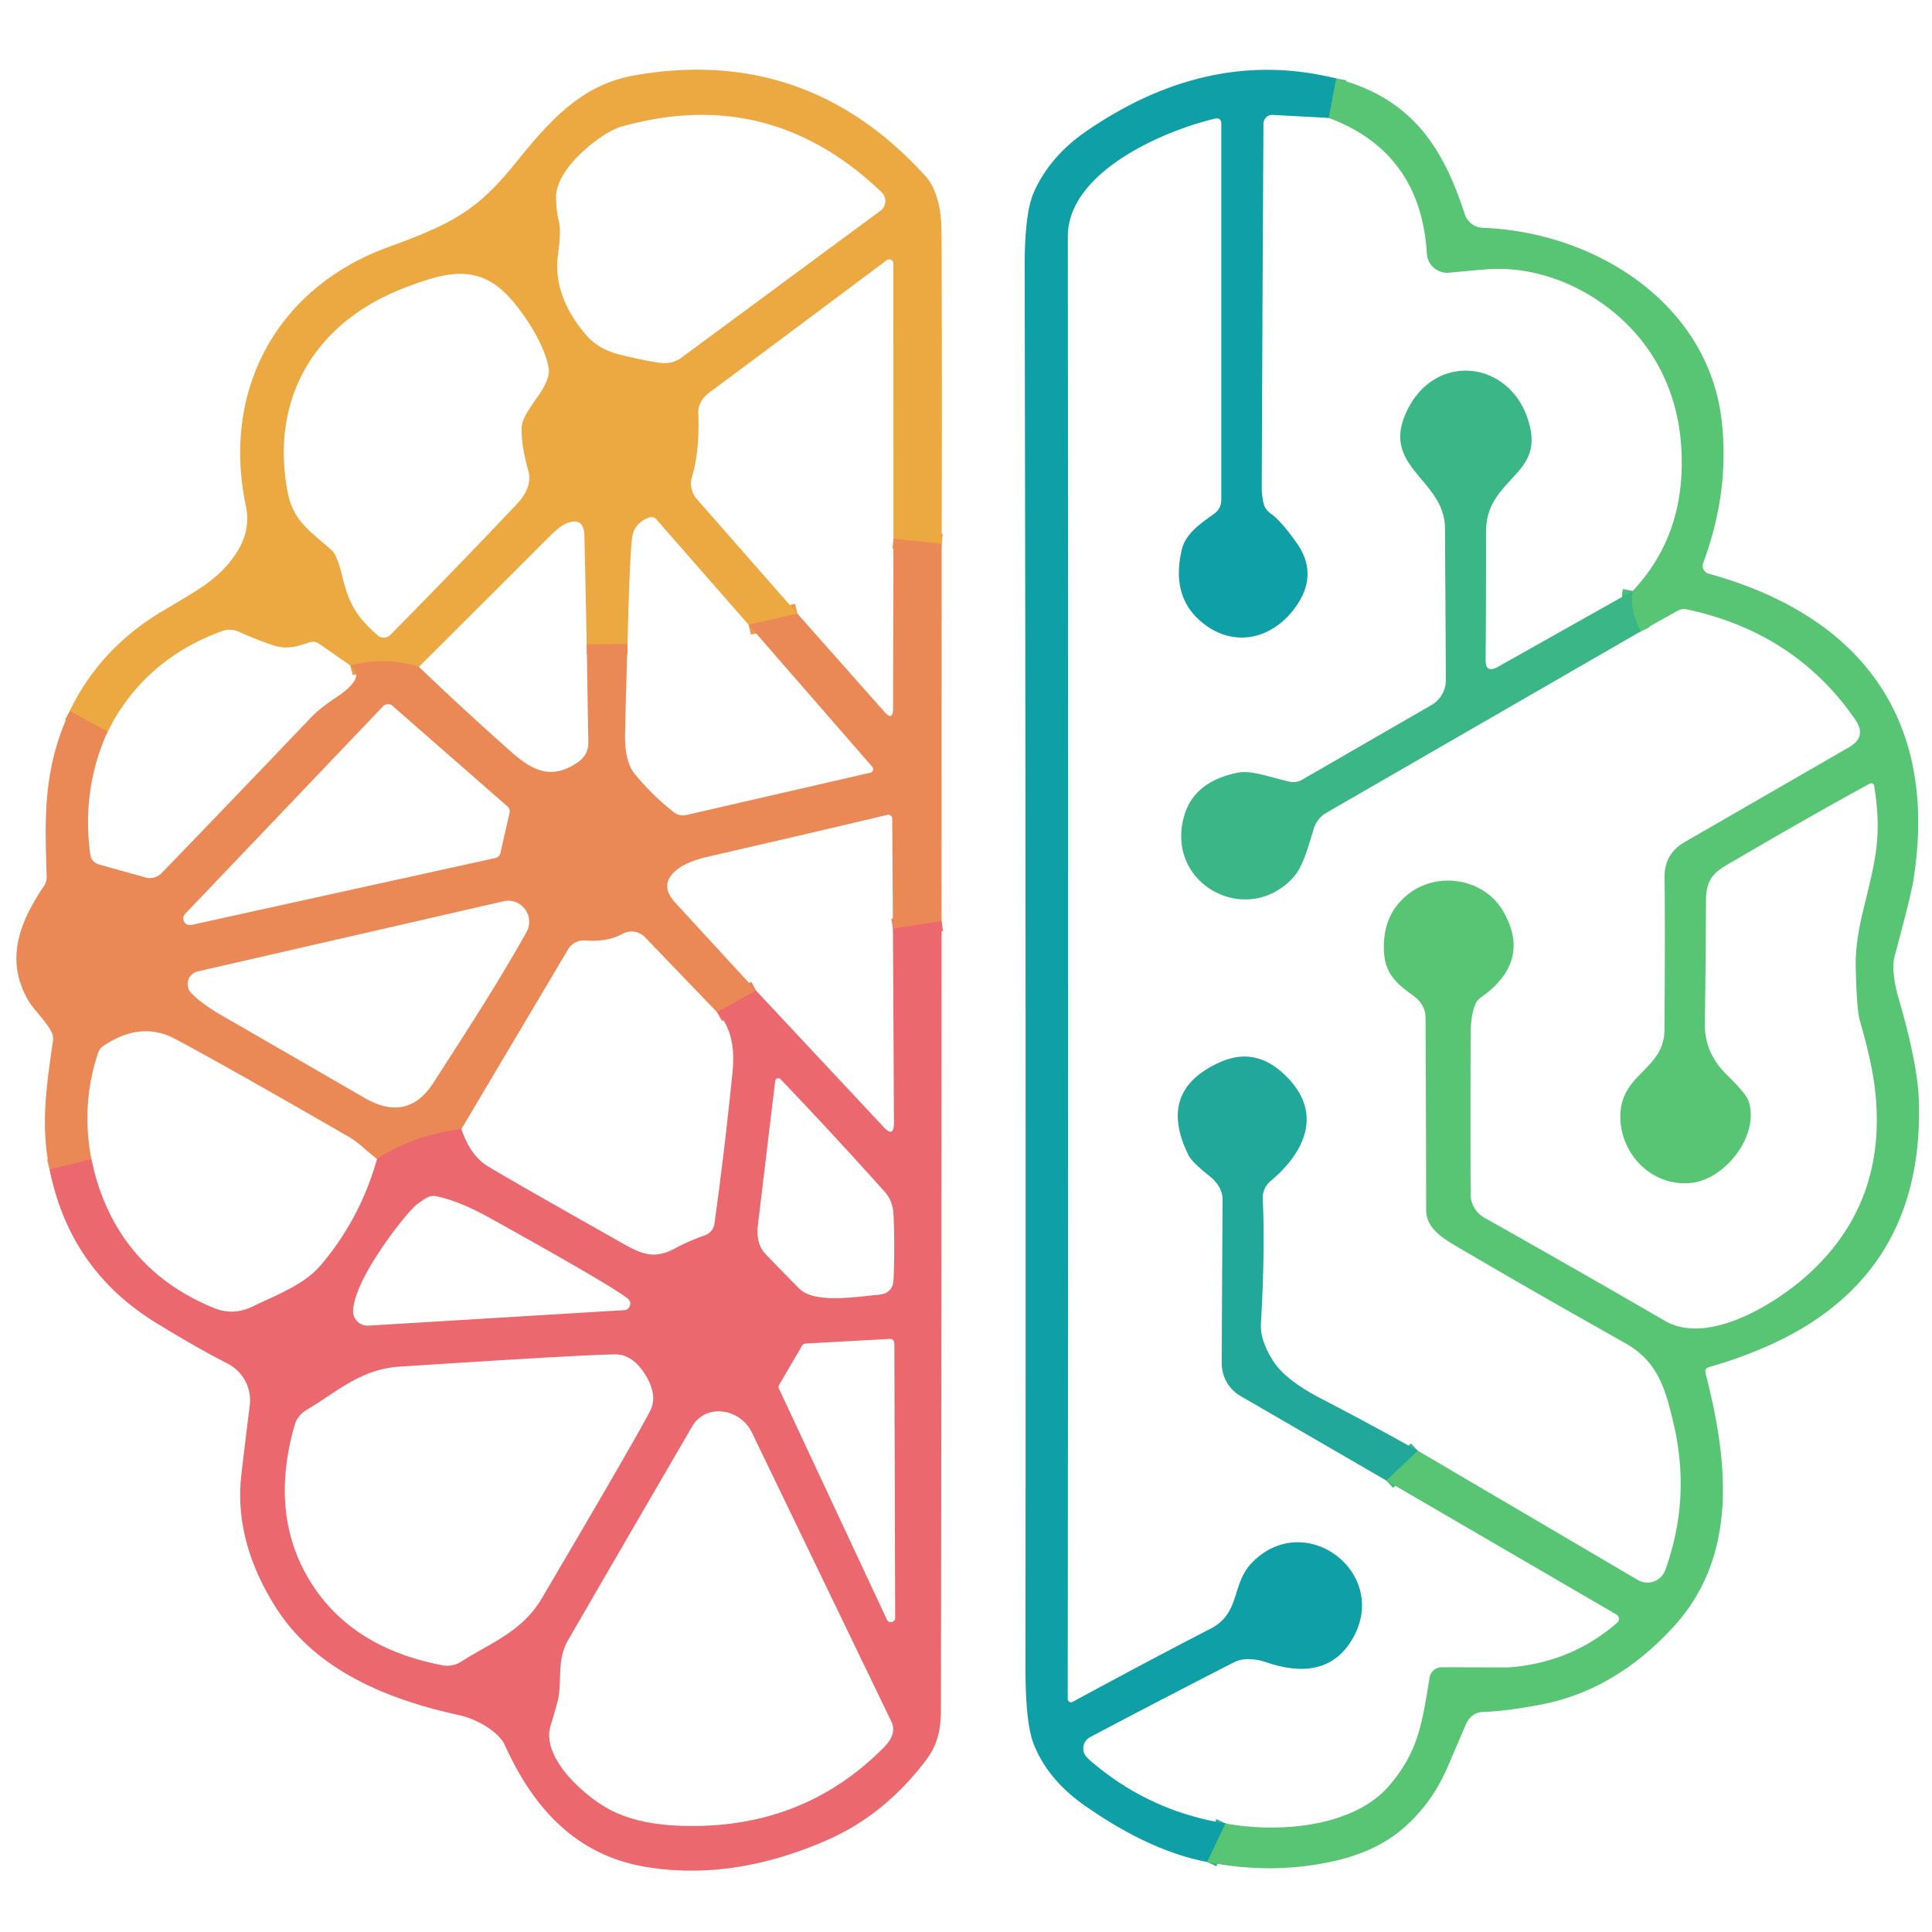
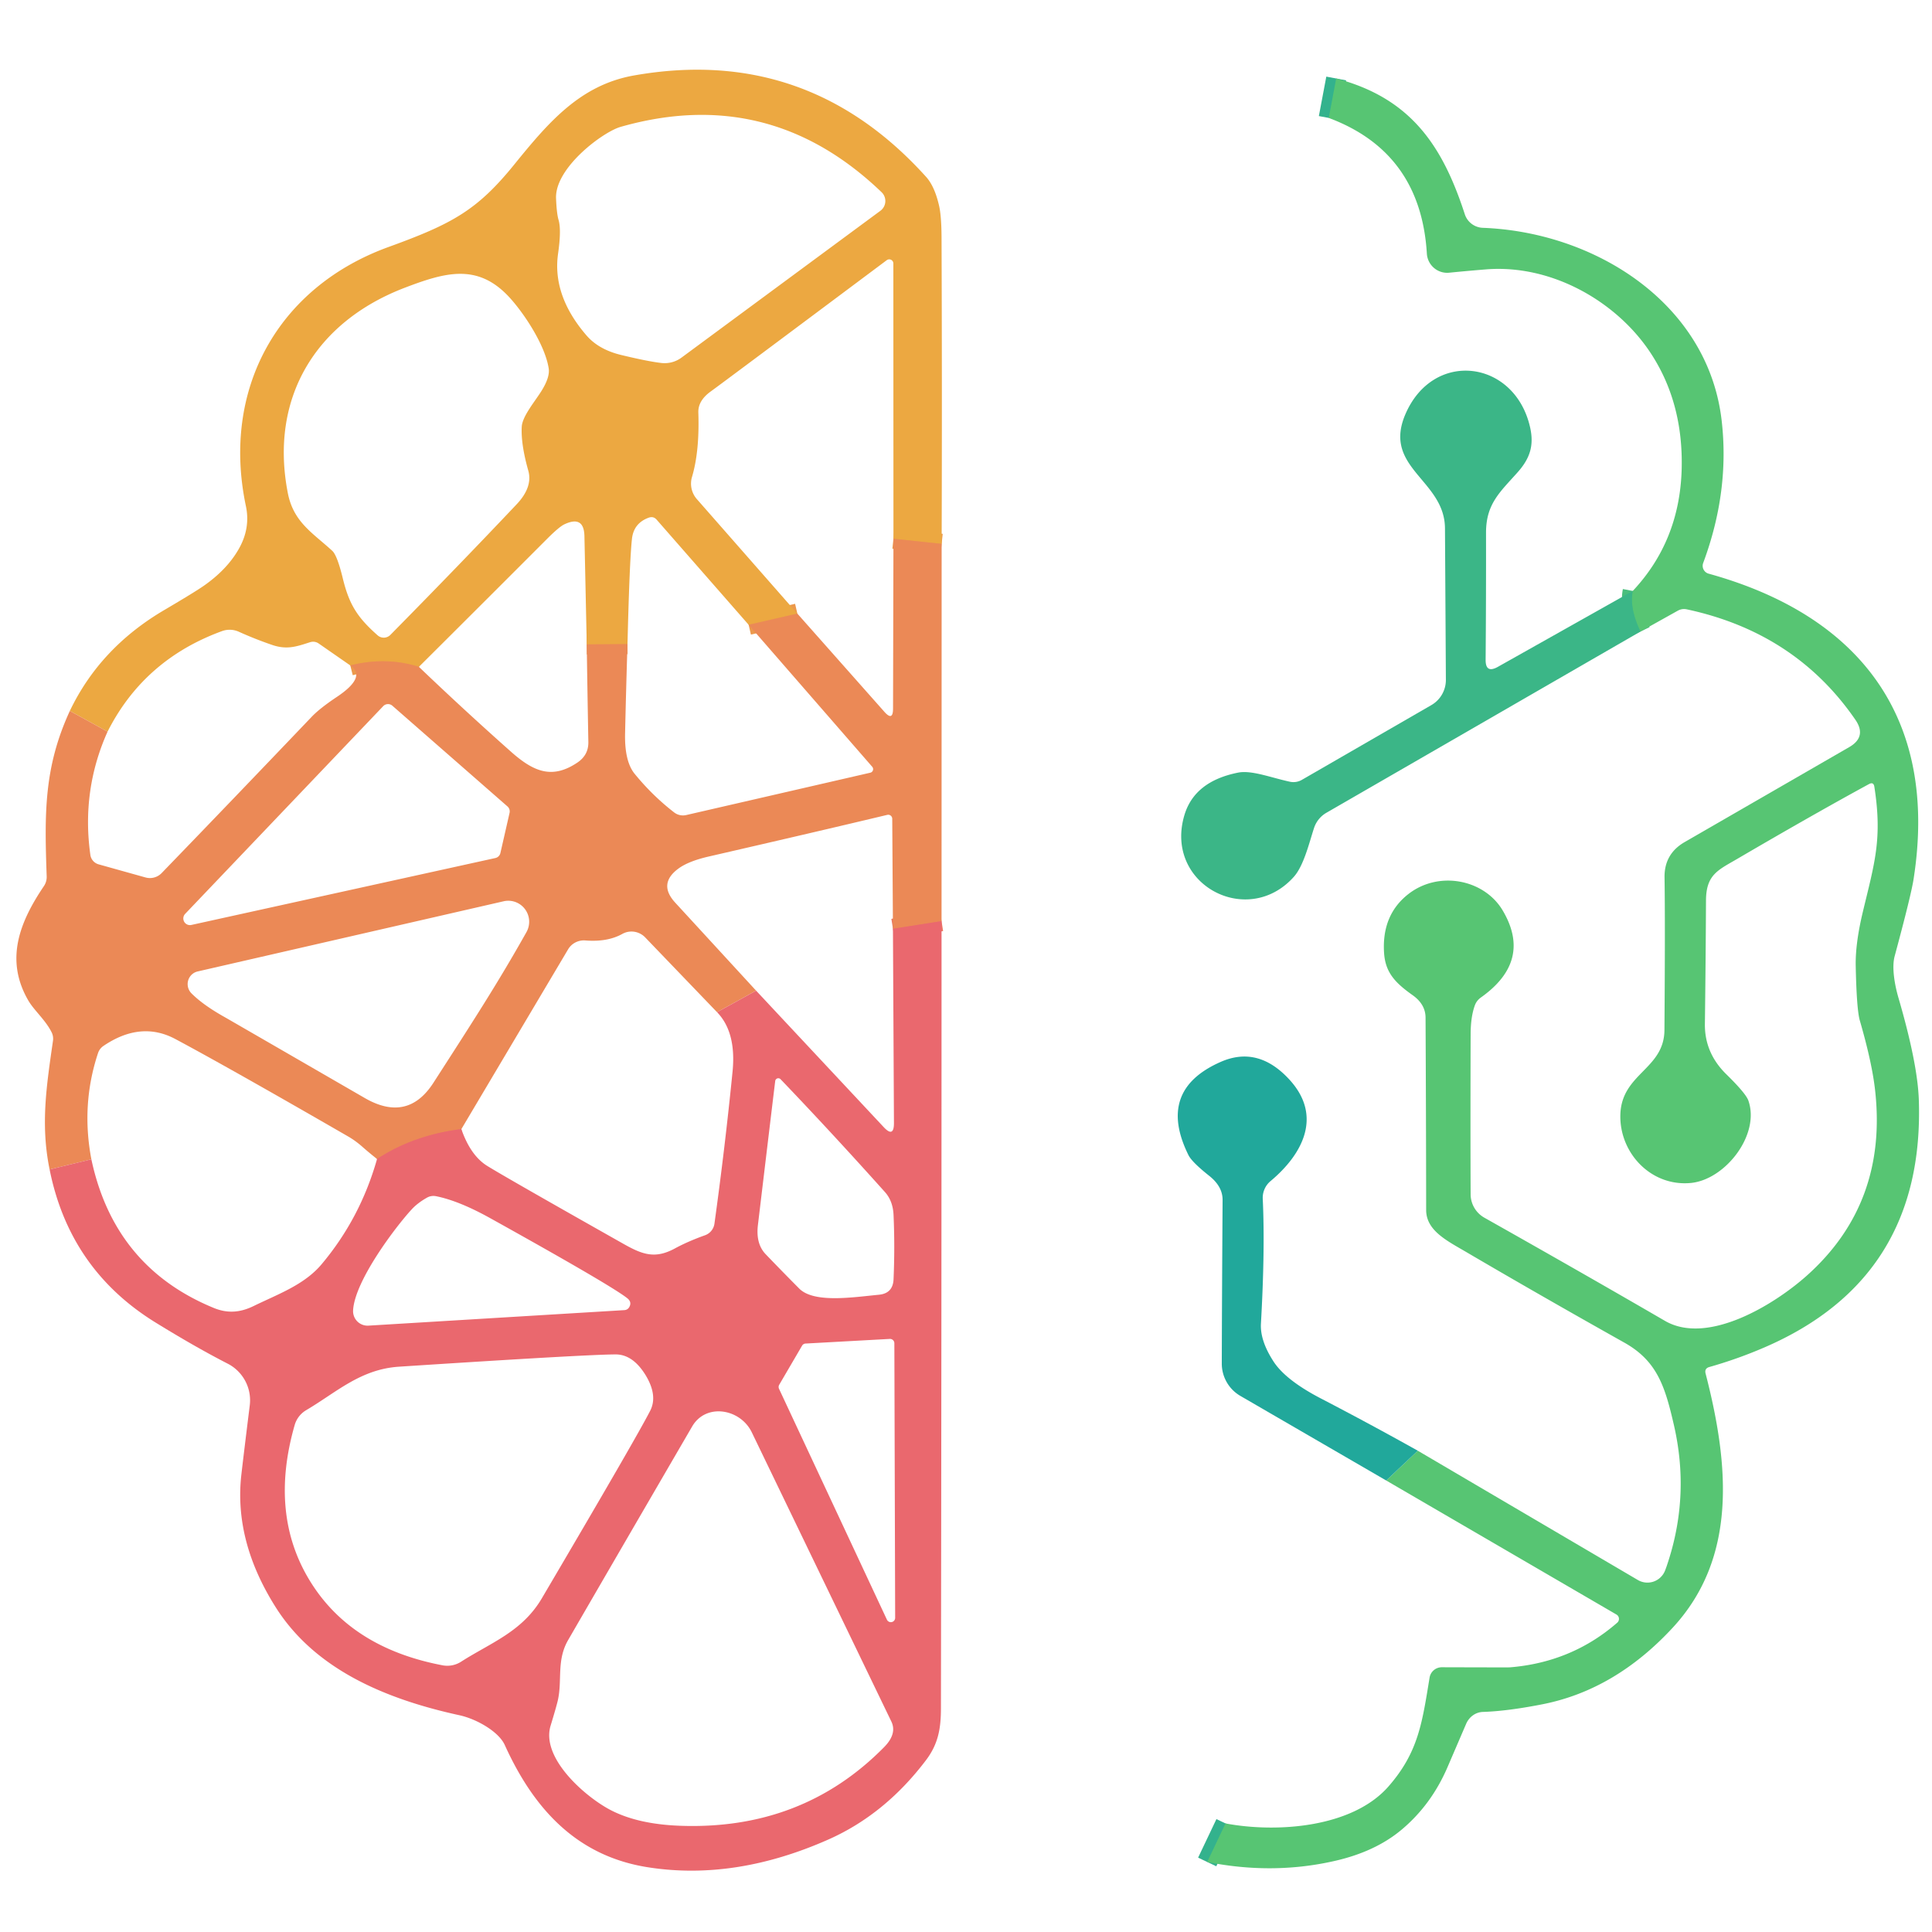
<svg xmlns="http://www.w3.org/2000/svg" version="1.1" viewBox="0.00 0.00 192.00 192.00">
  <g stroke-width="2.00" fill="none" stroke-linecap="butt">
    <path stroke="#ec994c" vector-effect="non-scaling-stroke" d="   M 93.58 54.05   L 88.79 53.54" />
    <path stroke="#ec994c" vector-effect="non-scaling-stroke" d="   M 79.24 60.98   L 74.40 62.09" />
    <path stroke="#ec994c" vector-effect="non-scaling-stroke" d="   M 62.36 64.01   L 58.31 64.04" />
    <path stroke="#ec994c" vector-effect="non-scaling-stroke" d="   M 41.63 66.27   Q 38.36 65.24 34.81 66.13" />
-     <path stroke="#ec994c" vector-effect="non-scaling-stroke" d="   M 10.69 72.71   L 6.94 70.65" />
    <path stroke="#eb7962" vector-effect="non-scaling-stroke" d="   M 93.57 91.54   L 88.74 92.30" />
-     <path stroke="#eb7962" vector-effect="non-scaling-stroke" d="   M 75.14 98.45   L 71.26 100.59" />
    <path stroke="#eb7962" vector-effect="non-scaling-stroke" d="   M 45.85 112.21   Q 41.11 112.80 37.47 115.18" />
-     <path stroke="#eb7962" vector-effect="non-scaling-stroke" d="   M 9.08 115.21   L 4.93 116.22" />
    <path stroke="#33b28d" vector-effect="non-scaling-stroke" d="   M 132.79 7.80   L 132.05 11.72" />
    <path stroke="#33b28d" vector-effect="non-scaling-stroke" d="   M 121.79 181.21   L 119.97 185.04" />
-     <path stroke="#3cb787" vector-effect="non-scaling-stroke" d="   M 137.76 147.13   L 140.90 144.17" />
    <path stroke="#49be7d" vector-effect="non-scaling-stroke" d="   M 163.03 62.76   Q 161.92 60.46 162.26 58.73" />
  </g>
  <path fill="#eca841" d="   M 93.58 54.05   L 88.79 53.54   L 88.78 26.19   A 0.41 0.41 0.0 0 0 88.12 25.86   Q 71.64 38.18 70.65 38.89   Q 69.36 39.81 69.40 41.00   Q 69.53 44.85 68.77 47.40   A 2.33 2.33 0.0 0 0 69.26 49.61   L 79.24 60.98   L 74.40 62.09   L 65.27 51.66   Q 64.94 51.27 64.46 51.45   Q 62.96 52.00 62.80 53.58   Q 62.56 55.84 62.36 64.01   L 58.31 64.04   L 58.08 53.29   Q 58.04 51.17 56.06 52.12   Q 55.56 52.37 54.46 53.46   Q 48.30 59.63 41.63 66.27   Q 38.36 65.24 34.81 66.13   L 31.70 63.97   Q 31.28 63.67 30.79 63.83   C 29.40 64.28 28.46 64.60 26.95 64.06   Q 25.30 63.49 23.73 62.78   A 2.22 2.21 -42.7 0 0 22.06 62.72   Q 14.31 65.55 10.69 72.71   L 6.94 70.65   Q 9.95 64.36 16.35 60.61   Q 19.34 58.85 20.26 58.21   Q 22.53 56.62 23.68 54.64   Q 24.91 52.55 24.44 50.31   C 21.99 38.72 27.57 28.56 38.60 24.55   C 44.91 22.26 47.40 20.92 51.09 16.37   C 54.52 12.14 57.66 8.45 63.00 7.50   Q 80.20 4.46 92.03 17.57   Q 92.89 18.52 93.33 20.47   Q 93.56 21.49 93.57 23.59   Q 93.63 38.81 93.58 54.05   Z   M 55.46 25.21   Q 54.87 29.38 58.29 33.34   Q 59.50 34.74 61.74 35.28   Q 64.35 35.91 65.70 36.07   A 2.83 2.82 30.1 0 0 67.74 35.53   L 87.49 20.95   A 1.21 1.21 0.0 0 0 87.61 19.10   Q 76.45 8.39 61.67 12.61   C 59.90 13.12 55.13 16.68 55.26 19.72   Q 55.32 21.22 55.51 21.86   Q 55.80 22.84 55.46 25.21   Z   M 51.85 42.42   C 51.90 41.36 53.20 39.85 53.83 38.82   Q 54.66 37.48 54.53 36.62   C 54.16 34.22 51.97 30.98 50.54 29.46   C 47.43 26.16 44.25 27.06 40.24 28.59   C 31.31 32.00 26.78 39.60 28.60 48.98   C 29.16 51.89 31.06 52.94 33.02 54.74   Q 33.51 55.19 34.06 57.45   C 34.69 60.04 35.48 61.33 37.53 63.14   A 0.92 0.92 0.0 0 0 38.80 63.09   Q 45.73 56.06 51.35 50.11   Q 52.96 48.40 52.50 46.77   Q 51.76 44.15 51.85 42.42   Z" />
-   <path fill="#0f9fa7" d="   M 132.79 7.80   L 132.05 11.72   L 126.48 11.42   A 0.87 0.87 0.0 0 0 125.56 12.29   Q 125.46 30.24 125.39 48.53   Q 125.38 48.98 125.53 49.83   Q 125.66 50.60 126.30 51.05   Q 127.32 51.77 128.87 53.97   Q 131.05 57.05 128.80 60.26   C 126.47 63.59 122.44 64.51 119.24 61.67   Q 116.37 59.13 117.45 54.60   C 117.85 52.93 119.52 51.89 120.70 51.03   A 1.64 1.64 0.0 0 0 121.37 49.71   L 121.37 12.33   Q 121.37 11.64 120.70 11.80   C 115.61 13.01 106.11 17.09 106.12 23.51   Q 106.18 96.33 106.11 168.84   A 0.33 0.33 0.0 0 0 106.60 169.13   Q 113.96 165.13 120.32 161.85   C 123.28 160.32 122.38 157.43 124.38 155.34   C 129.59 149.90 138.03 156.17 134.53 162.65   Q 132.00 167.32 125.76 165.17   C 124.77 164.83 123.50 164.75 122.69 165.17   Q 115.43 168.88 108.34 172.63   A 1.29 1.29 0.0 0 0 107.69 174.08   Q 107.78 174.47 108.32 174.94   Q 114.17 180.00 121.79 181.21   L 119.97 185.04   Q 114.27 183.97 107.79 179.43   Q 104.10 176.84 102.72 173.30   Q 101.91 171.23 101.91 165.75   Q 101.97 96.16 101.83 26.57   Q 101.82 21.15 102.75 19.09   Q 104.33 15.56 107.87 13.10   C 115.38 7.91 123.69 5.53 132.79 7.80   Z" />
  <path fill="#57c573" d="   M 119.97 185.04   L 121.79 181.21   C 126.88 182.17 134.40 181.64 137.99 177.53   C 140.95 174.14 141.33 171.24 142.07 166.72   A 1.23 1.23 0.0 0 1 143.28 165.69   Q 149.93 165.71 150.04 165.70   Q 156.20 165.20 160.72 161.26   A 0.50 0.50 0.0 0 0 160.64 160.45   L 137.76 147.13   L 140.90 144.17   L 162.77 157.02   A 1.88 1.88 0.0 0 0 165.46 156.11   Q 165.62 155.71 165.82 155.07   Q 167.92 148.48 166.36 141.66   C 165.47 137.77 164.68 135.25 161.41 133.42   Q 152.86 128.62 145.67 124.40   C 143.77 123.29 141.73 122.28 141.73 120.25   Q 141.72 110.70 141.67 101.12   Q 141.66 99.81 140.40 98.91   C 138.71 97.71 137.69 96.70 137.55 94.74   Q 137.29 90.95 139.95 88.86   C 142.96 86.50 147.48 87.37 149.33 90.47   Q 152.31 95.49 147.17 99.13   Q 146.76 99.42 146.58 99.88   Q 146.16 101.01 146.15 102.75   Q 146.12 112.26 146.15 118.68   A 2.68 2.68 0.0 0 0 147.51 121.01   Q 157.41 126.59 165.47 131.27   C 169.67 133.70 176.24 129.73 179.56 126.77   Q 187.62 119.57 186.34 108.30   Q 186.03 105.57 184.83 101.43   Q 184.51 100.34 184.42 96.02   Q 184.37 93.79 185.12 90.65   C 186.29 85.76 187.08 83.38 186.27 78.18   Q 186.19 77.68 185.74 77.92   Q 180.21 80.93 172.62 85.37   C 170.74 86.47 169.55 86.92 169.54 89.49   Q 169.51 95.61 169.43 101.77   Q 169.40 104.63 171.54 106.74   Q 173.50 108.66 173.75 109.37   C 174.94 112.76 171.47 117.22 168.05 117.56   C 164.07 117.95 160.91 114.56 161.03 110.75   C 161.16 106.67 165.38 106.27 165.41 102.37   Q 165.49 91.80 165.42 87.19   Q 165.39 84.86 167.41 83.69   L 183.77 74.25   Q 185.55 73.22 184.38 71.52   Q 178.42 62.87 167.65 60.56   Q 167.16 60.45 166.72 60.70   L 163.03 62.76   Q 161.92 60.46 162.26 58.73   Q 166.90 53.79 167.12 46.71   Q 167.32 39.93 163.91 34.89   C 160.52 29.89 154.15 26.26 147.69 26.77   Q 145.73 26.93 144.03 27.10   A 2.03 2.02 85.2 0 1 141.80 25.21   Q 141.19 15.13 132.05 11.72   L 132.79 7.80   C 140.17 9.75 143.34 14.42 145.57 21.29   A 1.96 1.95 -7.9 0 0 147.36 22.64   C 158.61 23.07 169.73 30.20 171.09 41.74   Q 171.92 48.80 169.26 55.95   A 0.81 0.81 0.0 0 0 169.80 57.01   C 184.85 61.17 192.67 71.39 190.17 87.36   Q 189.93 88.94 188.29 95.02   C 187.99 96.12 188.28 97.83 188.66 99.14   Q 190.56 105.65 190.69 109.28   Q 191.30 127.00 175.38 133.89   Q 172.70 135.05 169.88 135.85   Q 169.37 135.99 169.50 136.50   C 171.88 145.71 172.61 154.85 166.24 161.75   Q 160.51 167.95 153.28 169.37   Q 149.82 170.05 147.36 170.13   A 1.97 1.83 -78.6 0 0 145.70 171.32   Q 145.55 171.67 143.83 175.67   Q 142.22 179.38 139.28 181.84   Q 136.64 184.05 132.54 184.96   Q 126.43 186.33 119.97 185.04   Z" />
  <path fill="#3bb687" d="   M 162.26 58.73   Q 161.92 60.46 163.03 62.76   L 131.82 80.77   A 2.73 2.72 -6.2 0 0 130.58 82.31   C 130.09 83.81 129.56 86.06 128.56 87.16   C 123.95 92.28 115.65 87.86 117.71 80.99   Q 118.72 77.64 123.05 76.78   C 124.39 76.52 126.30 77.28 128.20 77.69   A 1.69 1.66 35.4 0 0 129.38 77.50   L 142.25 70.07   A 2.89 2.88 75.1 0 0 143.69 67.57   Q 143.67 63.92 143.60 52.50   C 143.57 47.68 137.38 46.52 139.66 41.18   C 142.44 34.69 150.55 35.76 152.06 42.47   C 152.46 44.25 152.07 45.55 150.78 46.98   C 149.05 48.92 147.68 50.09 147.68 52.93   Q 147.69 59.59 147.64 65.57   Q 147.63 66.95 148.84 66.28   L 162.26 58.73   Z" />
  <path fill="#eb8956" d="   M 93.58 54.05   L 93.57 91.54   L 88.74 92.30   L 88.67 81.37   A 0.40 0.40 0.0 0 0 88.18 80.98   Q 81.36 82.61 70.39 85.13   Q 68.41 85.59 67.42 86.32   Q 65.38 87.82 67.09 89.69   L 75.14 98.45   L 71.26 100.59   L 64.12 93.16   A 1.89 1.87 53.4 0 0 61.85 92.81   Q 60.36 93.64 58.16 93.46   A 1.84 1.81 17.2 0 0 56.46 94.34   L 45.85 112.21   Q 41.11 112.80 37.47 115.18   Q 36.71 114.58 36.05 114.00   Q 35.33 113.36 34.58 112.93   Q 22.71 106.08 17.43 103.26   Q 14.00 101.43 10.30 103.93   Q 9.88 104.21 9.73 104.69   Q 8.05 109.78 9.08 115.21   L 4.93 116.22   C 4.02 111.77 4.62 107.92 5.26 103.47   Q 5.34 102.97 5.10 102.53   C 4.48 101.32 3.36 100.39 2.79 99.39   C 0.49 95.38 1.92 91.67 4.37 88.05   A 1.63 1.60 61.7 0 0 4.64 87.12   C 4.42 80.86 4.35 76.28 6.94 70.65   L 10.69 72.71   Q 8.08 78.53 8.98 84.96   A 1.14 1.13 4.0 0 0 9.81 85.90   L 14.46 87.20   A 1.62 1.62 0.0 0 0 16.06 86.77   Q 22.87 79.73 30.97 71.24   Q 31.77 70.40 33.46 69.27   Q 36.48 67.26 34.81 66.13   Q 38.36 65.24 41.63 66.27   Q 46.08 70.53 50.81 74.73   C 53.01 76.67 54.84 77.47 57.34 75.81   Q 58.49 75.06 58.47 73.75   Q 58.38 68.90 58.31 64.04   L 62.36 64.01   Q 62.22 68.42 62.12 72.89   Q 62.06 75.66 63.07 76.90   Q 64.85 79.08 67.00 80.74   A 1.44 1.42 -32.3 0 0 68.19 81.00   L 86.49 76.79   A 0.36 0.36 0.0 0 0 86.68 76.20   L 74.40 62.09   L 79.24 60.98   L 87.89 70.74   Q 88.75 71.71 88.75 70.41   L 88.79 53.54   L 93.58 54.05   Z   M 18.40 90.82   A 0.66 0.66 0.0 0 0 19.02 91.92   L 49.23 85.27   A 0.66 0.66 0.0 0 0 49.73 84.77   L 50.64 80.78   A 0.66 0.66 0.0 0 0 50.43 80.14   L 39.00 70.14   A 0.66 0.66 0.0 0 0 38.08 70.18   L 18.40 90.82   Z   M 43.07 107.61   C 46.91 101.65 49.48 97.69 52.32 92.63   A 2.09 2.08 -81.8 0 0 50.04 89.57   L 19.65 96.54   A 1.30 1.29 61.2 0 0 19.02 98.71   Q 20.19 99.89 22.40 101.12   Q 22.63 101.25 36.25 109.12   Q 40.51 111.58 43.07 107.61   Z" />
  <path fill="#ea686e" d="   M 93.57 91.54   Q 93.57 130.65 93.51 169.75   C 93.51 171.75 93.25 173.31 92.02 174.93   Q 87.94 180.32 82.32 182.81   Q 73.04 186.92 64.41 185.57   C 57.27 184.46 53.01 179.70 50.16 173.41   C 49.56 172.09 47.36 170.82 45.62 170.45   C 38.17 168.82 31.28 165.84 27.42 159.76   Q 23.22 153.14 23.99 146.51   Q 24.24 144.35 24.82 139.67   A 4.09 4.09 0.0 0 0 22.63 135.52   Q 19.45 133.89 15.49 131.45   Q 6.92 126.18 4.93 116.22   L 9.08 115.21   Q 11.36 125.92 21.24 129.98   C 22.67 130.57 23.94 130.42 25.25 129.77   C 27.63 128.61 30.25 127.68 31.96 125.64   Q 35.81 121.06 37.47 115.18   Q 41.11 112.80 45.85 112.21   Q 46.76 114.83 48.41 115.86   Q 50.21 116.98 62.06 123.67   C 63.90 124.70 65.13 125.11 67.05 124.08   Q 68.33 123.38 70.06 122.76   A 1.43 1.43 0.0 0 0 71.00 121.61   Q 72.05 114.03 72.80 106.50   Q 73.19 102.58 71.26 100.59   L 75.14 98.45   L 87.82 112.01   Q 88.84 113.10 88.84 111.61   L 88.74 92.30   L 93.57 91.54   Z   M 77.57 107.25   A 0.31 0.31 0.0 0 0 77.04 107.43   Q 76.83 109.13 75.32 121.75   Q 75.10 123.61 76.09 124.64   Q 77.74 126.36 79.43 128.06   C 80.91 129.54 84.82 128.91 87.34 128.67   Q 88.74 128.54 88.80 127.13   Q 88.94 123.91 88.80 120.75   Q 88.74 119.35 87.94 118.46   Q 82.72 112.63 77.57 107.25   Z   M 62.03 130.20   Q 62.41 130.18 62.57 129.83   Q 62.79 129.37 62.33 129.01   Q 60.70 127.72 48.70 121.05   Q 45.62 119.34 43.35 118.88   Q 42.84 118.78 42.40 119.04   Q 41.49 119.56 40.92 120.18   C 39.42 121.79 35.24 127.26 35.09 130.23   A 1.44 1.44 0.0 0 0 36.62 131.74   L 62.03 130.20   Z   M 88.14 160.96   A 0.43 0.43 0.0 0 0 88.96 160.77   L 88.88 133.49   A 0.43 0.43 0.0 0 0 88.43 133.06   L 80.06 133.52   A 0.43 0.43 0.0 0 0 79.71 133.73   L 77.43 137.63   A 0.43 0.43 0.0 0 0 77.42 138.02   L 88.14 160.96   Z   M 30.82 157.14   Q 34.91 163.78 44.00 165.50   A 2.53 2.52 -56.1 0 0 45.82 165.14   C 48.77 163.25 51.88 162.17 53.84 158.85   Q 63.28 142.82 64.62 140.19   Q 65.39 138.67 64.14 136.63   Q 62.88 134.60 61.18 134.60   Q 58.23 134.61 39.66 135.82   C 35.82 136.07 33.45 138.36 30.43 140.14   A 2.53 2.52 -7.1 0 0 29.29 141.60   Q 26.73 150.50 30.82 157.14   Z   M 55.43 169.01   Q 55.26 169.72 54.72 171.49   C 53.73 174.72 58.18 178.58 60.68 179.88   Q 63.37 181.28 67.52 181.44   Q 79.70 181.91 87.86 173.63   Q 89.17 172.30 88.58 171.08   Q 74.73 142.38 74.71 142.34   C 73.58 140.00 70.16 139.39 68.78 141.77   Q 60.77 155.54 56.47 162.97   C 55.28 165.02 55.90 166.98 55.43 169.01   Z" />
  <path fill="#21a89b" d="   M 140.90 144.17   L 137.76 147.13   L 123.26 138.72   A 3.71 3.71 0.0 0 1 121.42 135.50   Q 121.43 130.21 121.50 119.26   Q 121.51 117.92 120.18 116.86   Q 118.44 115.48 118.10 114.78   Q 114.93 108.35 121.29 105.54   Q 125.03 103.88 128.16 107.31   C 131.48 110.95 129.42 114.74 126.26 117.38   A 2.17 2.16 69.0 0 0 125.49 119.12   Q 125.73 124.16 125.31 131.55   Q 125.22 133.22 126.54 135.27   Q 127.74 137.15 131.31 139.00   Q 136.14 141.51 140.90 144.17   Z" />
</svg>